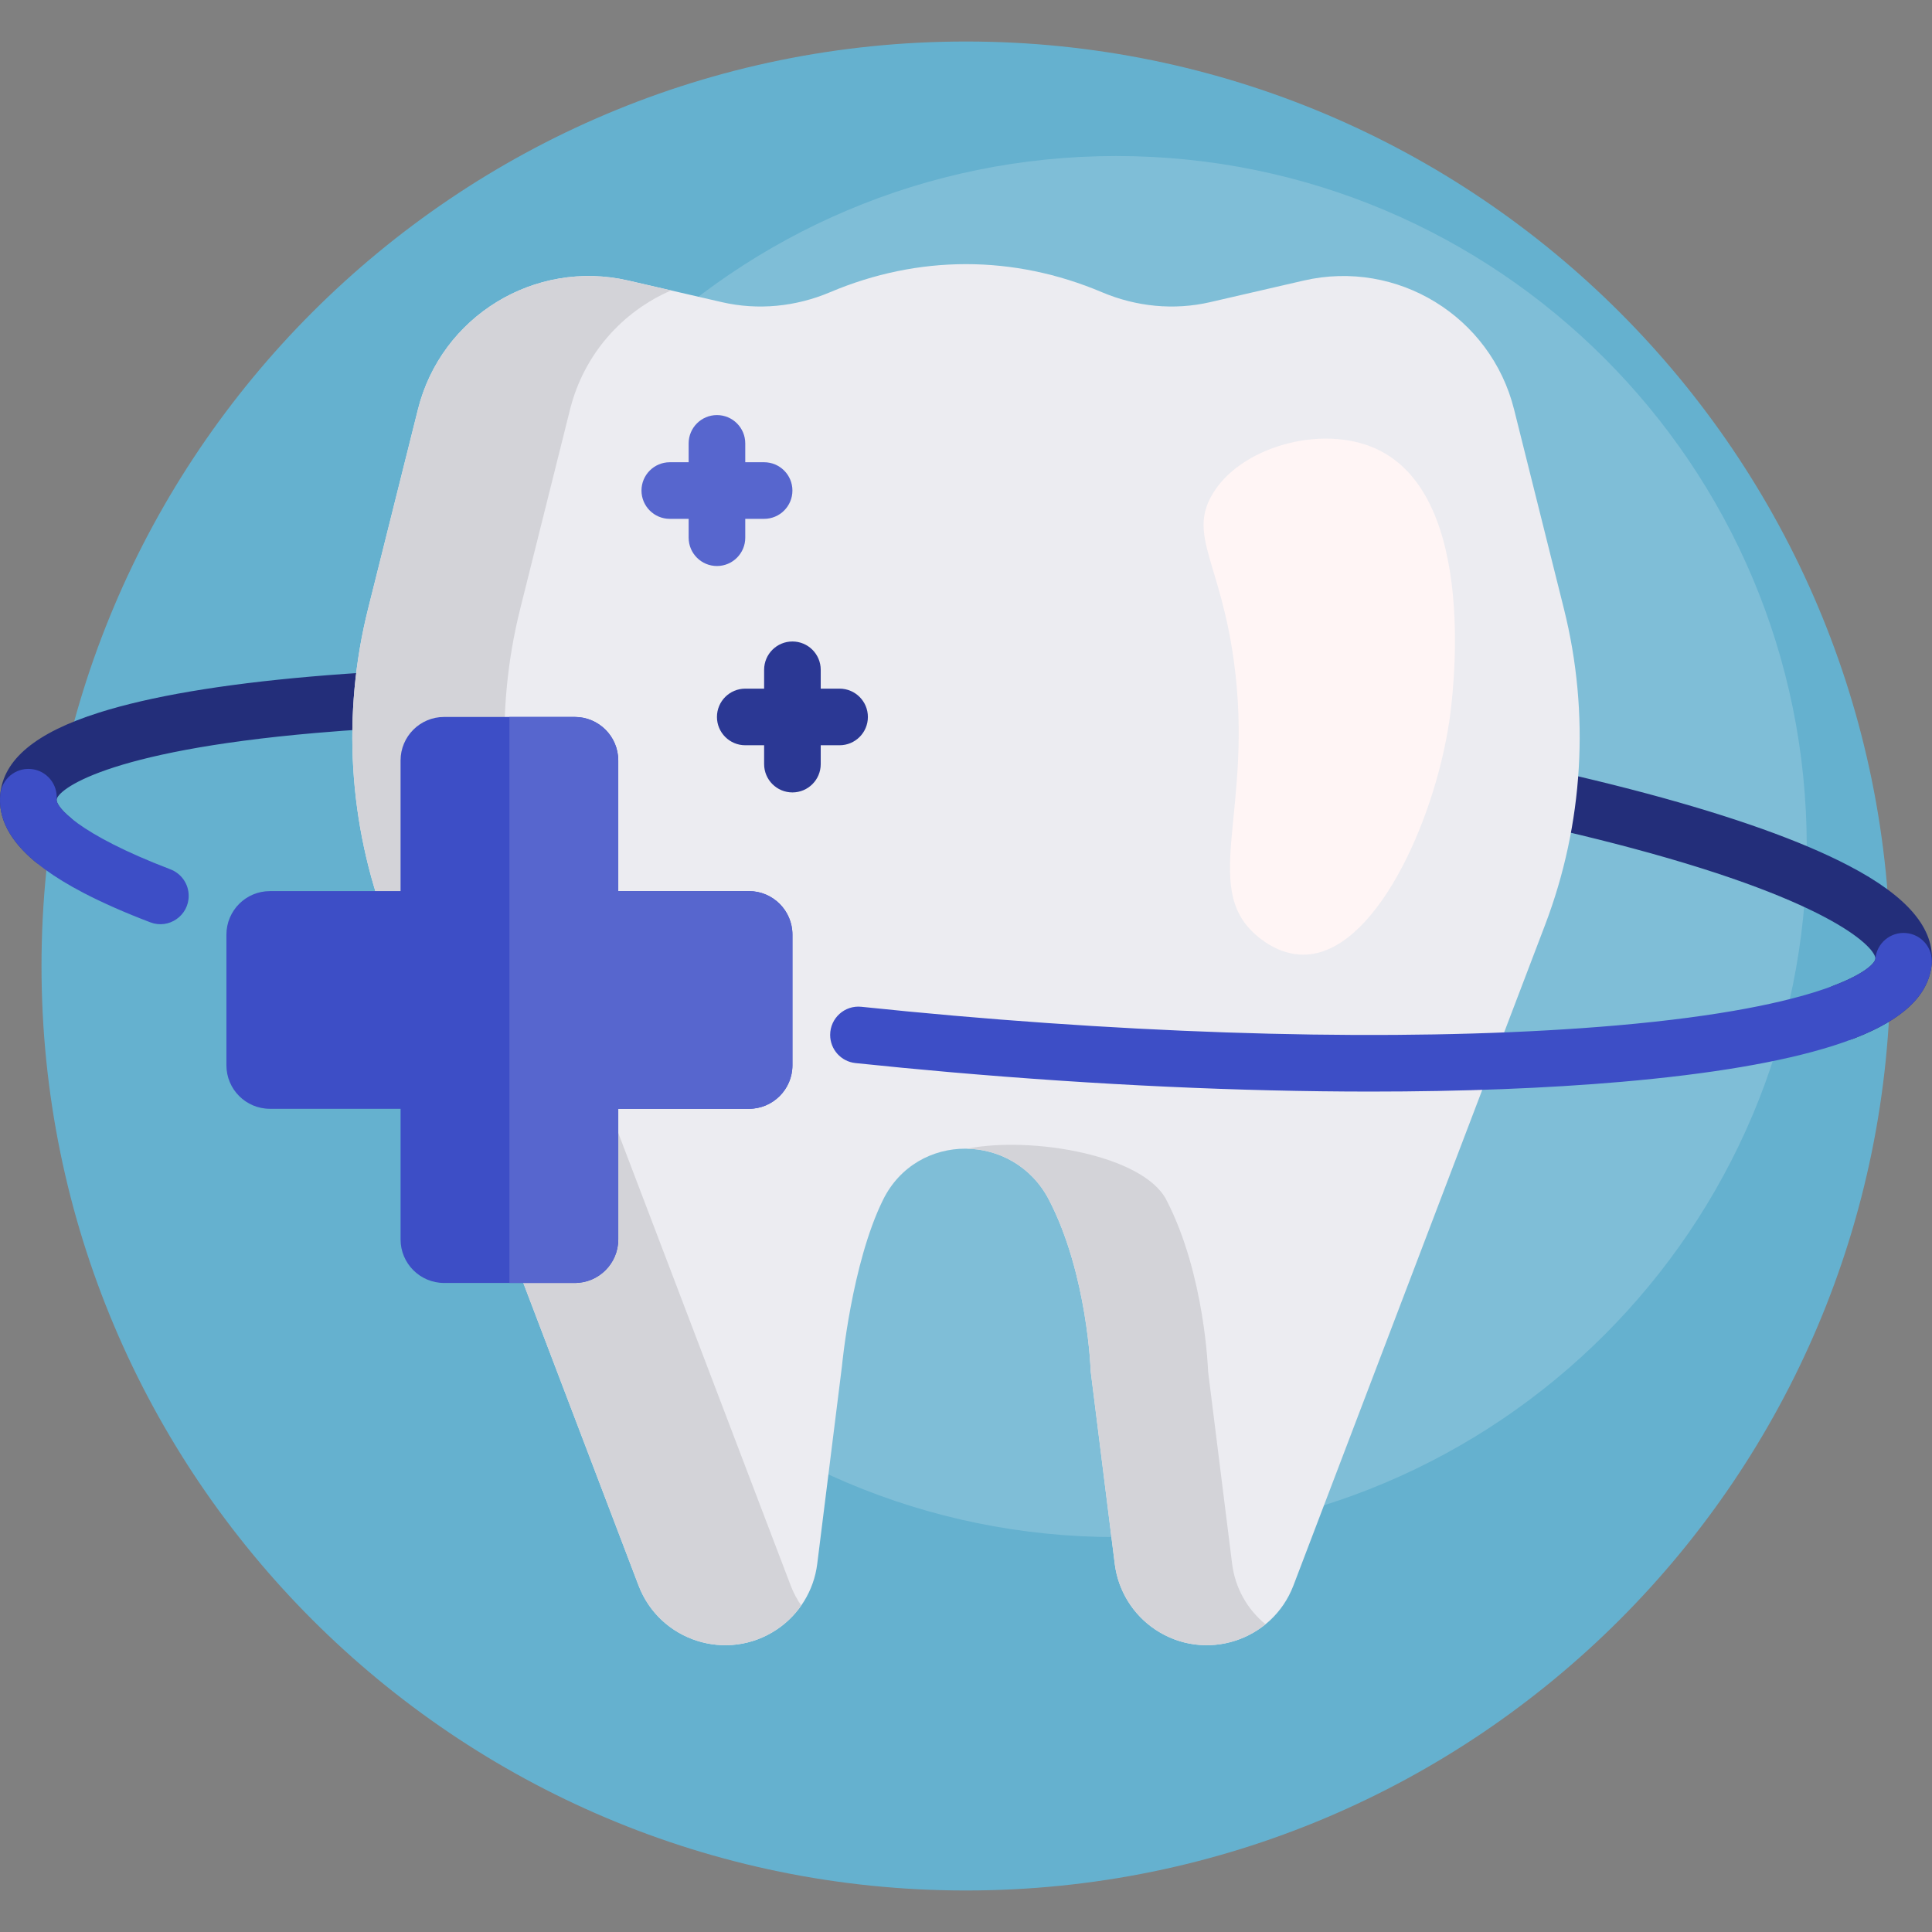
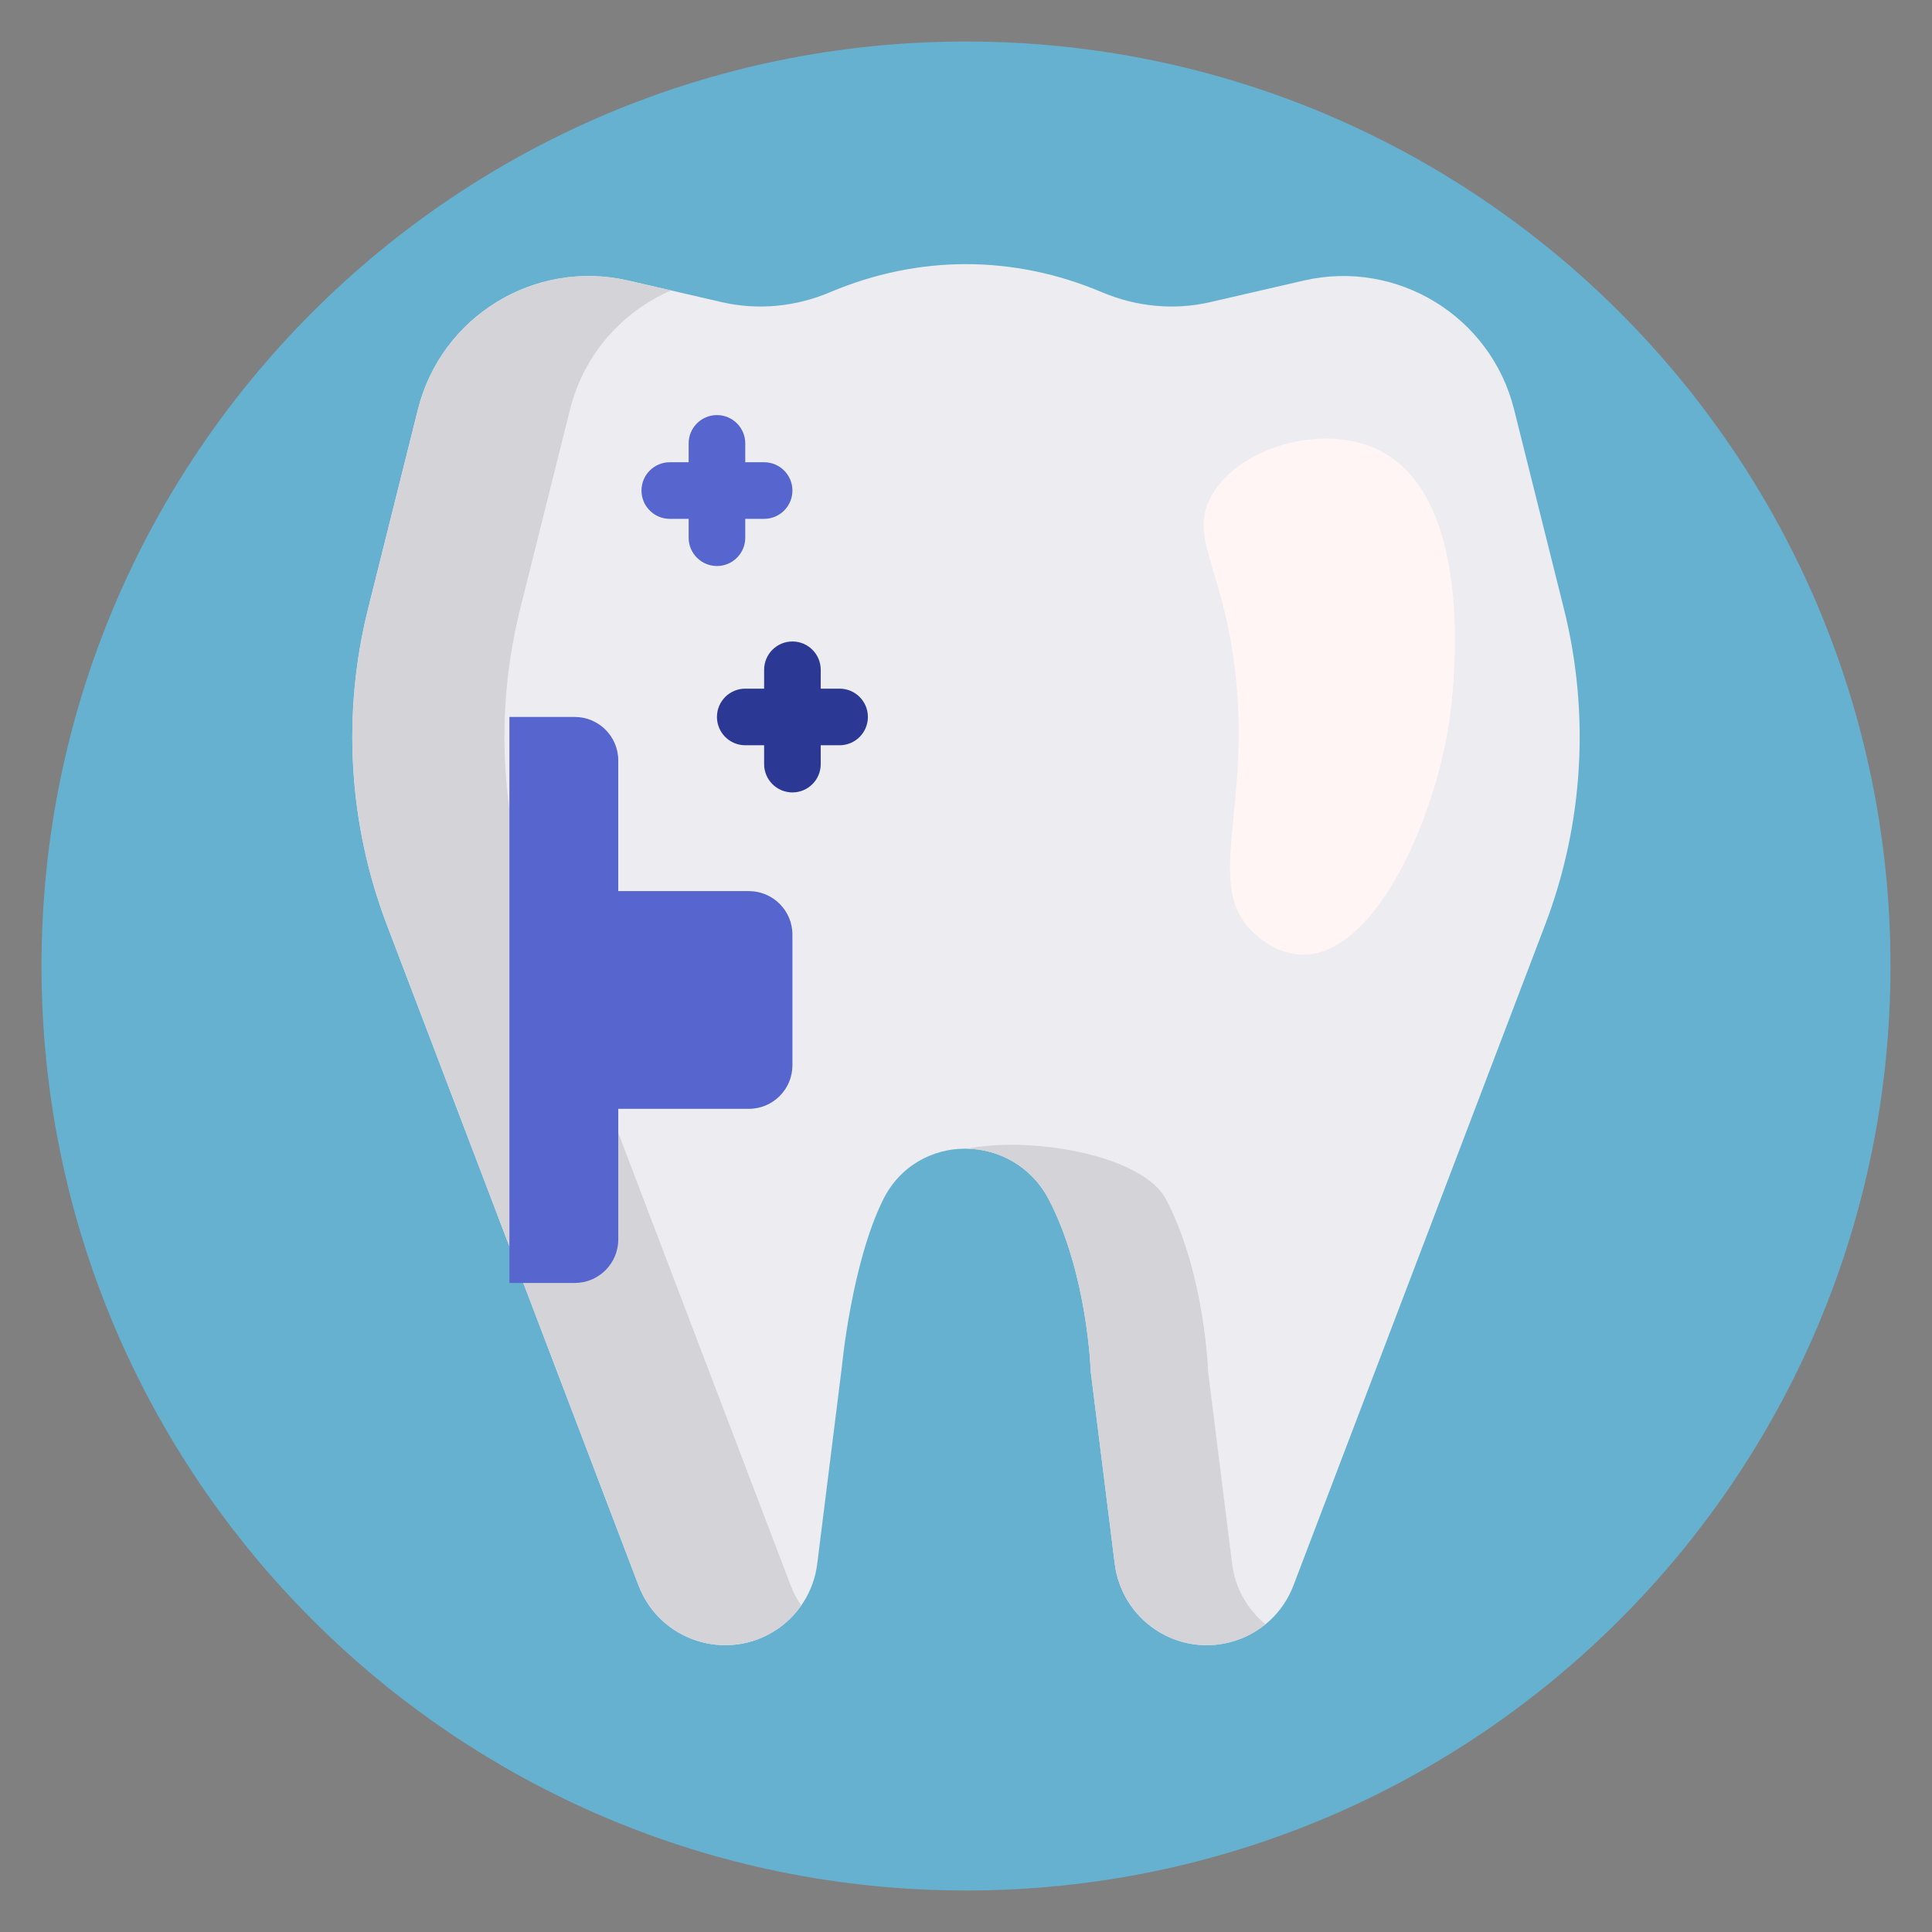
<svg xmlns="http://www.w3.org/2000/svg" id="Capa_1" enable-background="new 0 0 512 512" height="512" viewBox="0 0 512 512" width="512">
  <rect x="0" y="0" width="512" height="512" fill="#808080" stroke="none" />
  <g>
    <path d="m501 256c0 135.31-109.69 245-245 245s-245-109.69-245-245 109.69-245 245-245 245 109.69 245 245z" fill="#65b1cf" />
-     <path d="m478.807 224.346c0 101.068-81.932 183-183 183s-183-81.932-183-183 81.932-183 183-183 183 81.932 183 183z" fill="#7fbed7" />
-     <path d="m511.938 255.39c0 .001 0 .001 0 0-.721 8.246-7.505 14.768-20.688 19.846-3.557 1.37-7.573-.215-9.273-3.627-.029-.059-.059-.118-.088-.177-1.964-3.93-.065-8.672 4.041-10.236 8.308-3.165 10.965-5.967 11.065-7.114.218-2.493-10.096-14.777-64.539-29.326-45.801-12.239-107.344-22.157-173.291-27.926-38.822-3.397-76.392-5.112-110.364-5.112-23.736 0-45.717.837-65.143 2.524-56.143 4.875-68.434 15.181-68.651 17.675-.067.765.858 2.453 3.747 4.845 5.393 4.467 2.242 13.238-4.763 13.238-1.731 0-3.425-.586-4.75-1.699-6.703-5.626-9.722-11.475-9.178-17.691.816-9.33 9.394-16.454 26.222-21.776 13.492-4.267 32.359-7.475 56.075-9.534 48.072-4.174 111.326-3.254 178.113 2.588 66.788 5.843 129.241 15.921 175.856 28.379 22.998 6.146 41.021 12.581 53.568 19.126 15.647 8.163 22.857 16.667 22.041 25.997z" fill="#232e7a" />
    <path d="m409.464 245.116-66.684 175.044c-5.616 14.743-23.472 20.451-36.598 11.699-5.943-3.962-9.868-10.313-10.754-17.4l-6.368-50.948s-.79-25.757-11.077-45.554c-9.338-17.97-34.99-18.155-43.963 0-8.344 16.882-10.895 44.093-10.895 44.093l-6.551 52.409c-.886 7.087-4.811 13.438-10.754 17.4-13.127 8.751-30.982 3.043-36.598-11.699l-66.684-175.045c-10.193-26.756-11.935-55.995-4.99-83.772l13.212-52.847c6.169-24.676 30.967-39.864 55.752-34.144l24.783 5.719c9.589 2.213 19.603 1.216 28.664-2.623 23.443-9.932 48.643-9.932 72.086 0 9.062 3.839 19.075 4.836 28.664 2.623l24.783-5.719c24.784-5.719 49.583 9.468 55.752 34.144l13.212 52.847c6.942 27.778 5.2 57.016-4.992 83.773z" fill="#ececf1" />
    <path d="m209.533 420.16c.736 1.933 1.684 3.711 2.803 5.321-1.736 2.486-3.936 4.658-6.517 6.378-13.127 8.751-30.982 3.043-36.598-11.699l-66.684-175.045c-10.193-26.756-11.935-55.995-4.99-83.772l13.212-52.847c6.169-24.676 30.967-39.864 55.752-34.144l11.344 2.618c-12.893 5.572-23.12 16.877-26.783 31.526l-13.212 52.847c-6.944 27.777-5.202 57.016 4.99 83.772zm116.997-5.7-6.368-50.948s-.79-25.757-11.077-45.554c-6.155-11.844-35.626-16.932-52.845-13.543 8.577.151 17.141 4.687 21.742 13.543 10.288 19.797 11.077 45.554 11.077 45.554l6.368 50.948c.886 7.087 4.811 13.438 10.754 17.4 9.38 6.253 21.174 5.123 29.191-1.41l.002-.001c-4.869-3.975-8.057-9.692-8.844-15.989z" fill="#d3d3d8" />
    <path d="m332.591 247.557c-14.228-12.768-.306-33.319-5.579-72.176-3.535-26.049-11.98-33.278-5.929-44.03 7.246-12.875 29.038-19.03 43.544-12.441 27.746 12.603 20.231 67.03 19.439 72.314-4.018 26.814-19.844 61.728-38.645 61.776-6.611.017-11.536-4.281-12.83-5.443z" fill="#fff5f5" />
    <path d="m230 190c0 4.142-3.358 7.5-7.5 7.5h-5v5c0 4.142-3.358 7.5-7.5 7.5s-7.5-3.358-7.5-7.5v-5h-5c-4.142 0-7.5-3.358-7.5-7.5s3.358-7.5 7.5-7.5h5v-5c0-4.142 3.358-7.5 7.5-7.5s7.5 3.358 7.5 7.5v5h5c4.142 0 7.5 3.358 7.5 7.5z" fill="#2b3894" />
-     <path d="m210 247.692v34.615c0 6.372-5.166 11.538-11.538 11.538h-34.615v34.615c0 6.372-5.166 11.538-11.538 11.538h-34.615c-6.372 0-11.538-5.166-11.538-11.538v-34.615h-34.618c-6.372 0-11.538-5.166-11.538-11.538v-34.615c0-6.373 5.166-11.539 11.538-11.539h34.615v-34.615c0-6.373 5.166-11.538 11.538-11.538h34.615c6.372 0 11.538 5.166 11.538 11.538v34.615h34.615c6.375.001 11.541 5.167 11.541 11.539zm301.937 7.699c-.816 9.33-9.393 16.453-26.221 21.775-13.492 4.267-32.359 7.475-56.075 9.534-19.831 1.722-42.252 2.577-66.434 2.577-34.435 0-72.444-1.733-111.679-5.166-8.351-.731-16.635-1.527-24.828-2.387-3.813-.4-6.699-3.626-6.699-7.459 0-4.448 3.846-7.921 8.27-7.457 8.104.85 16.3 1.638 24.565 2.361 65.947 5.77 128.276 6.688 175.508 2.588 56.143-4.875 68.434-15.181 68.651-17.675.361-4.126 3.989-7.172 8.125-6.817 4.126.362 7.179 3.999 6.817 8.126zm-466.776-25.01c-24.752-9.466-30.317-16.626-30.156-18.464.361-4.126-2.691-7.763-6.818-8.125-4.119-.357-7.764 2.691-8.125 6.817-.816 9.33 6.394 17.834 22.042 25.998 5.043 2.631 10.97 5.244 17.75 7.827 4.898 1.866 10.149-1.777 10.149-7.018v-.024c0-3.114-1.932-5.898-4.842-7.011z" fill="#3d4ec6" />
    <path d="m210 247.692v34.615c0 6.372-5.166 11.538-11.538 11.538h-34.615v34.615c0 6.372-5.166 11.538-11.538 11.538h-17.309v-149.998h17.308c6.372 0 11.538 5.166 11.538 11.538v34.615h34.615c6.373.001 11.539 5.167 11.539 11.539zm0-117.692c0 4.142-3.358 7.5-7.5 7.5h-5v5c0 4.142-3.358 7.5-7.5 7.5s-7.5-3.358-7.5-7.5v-5h-5c-4.142 0-7.5-3.358-7.5-7.5s3.358-7.5 7.5-7.5h5v-5c0-4.142 3.358-7.5 7.5-7.5s7.5 3.358 7.5 7.5v5h5c4.142 0 7.5 3.358 7.5 7.5z" fill="#5766ce" />
  </g>
</svg>